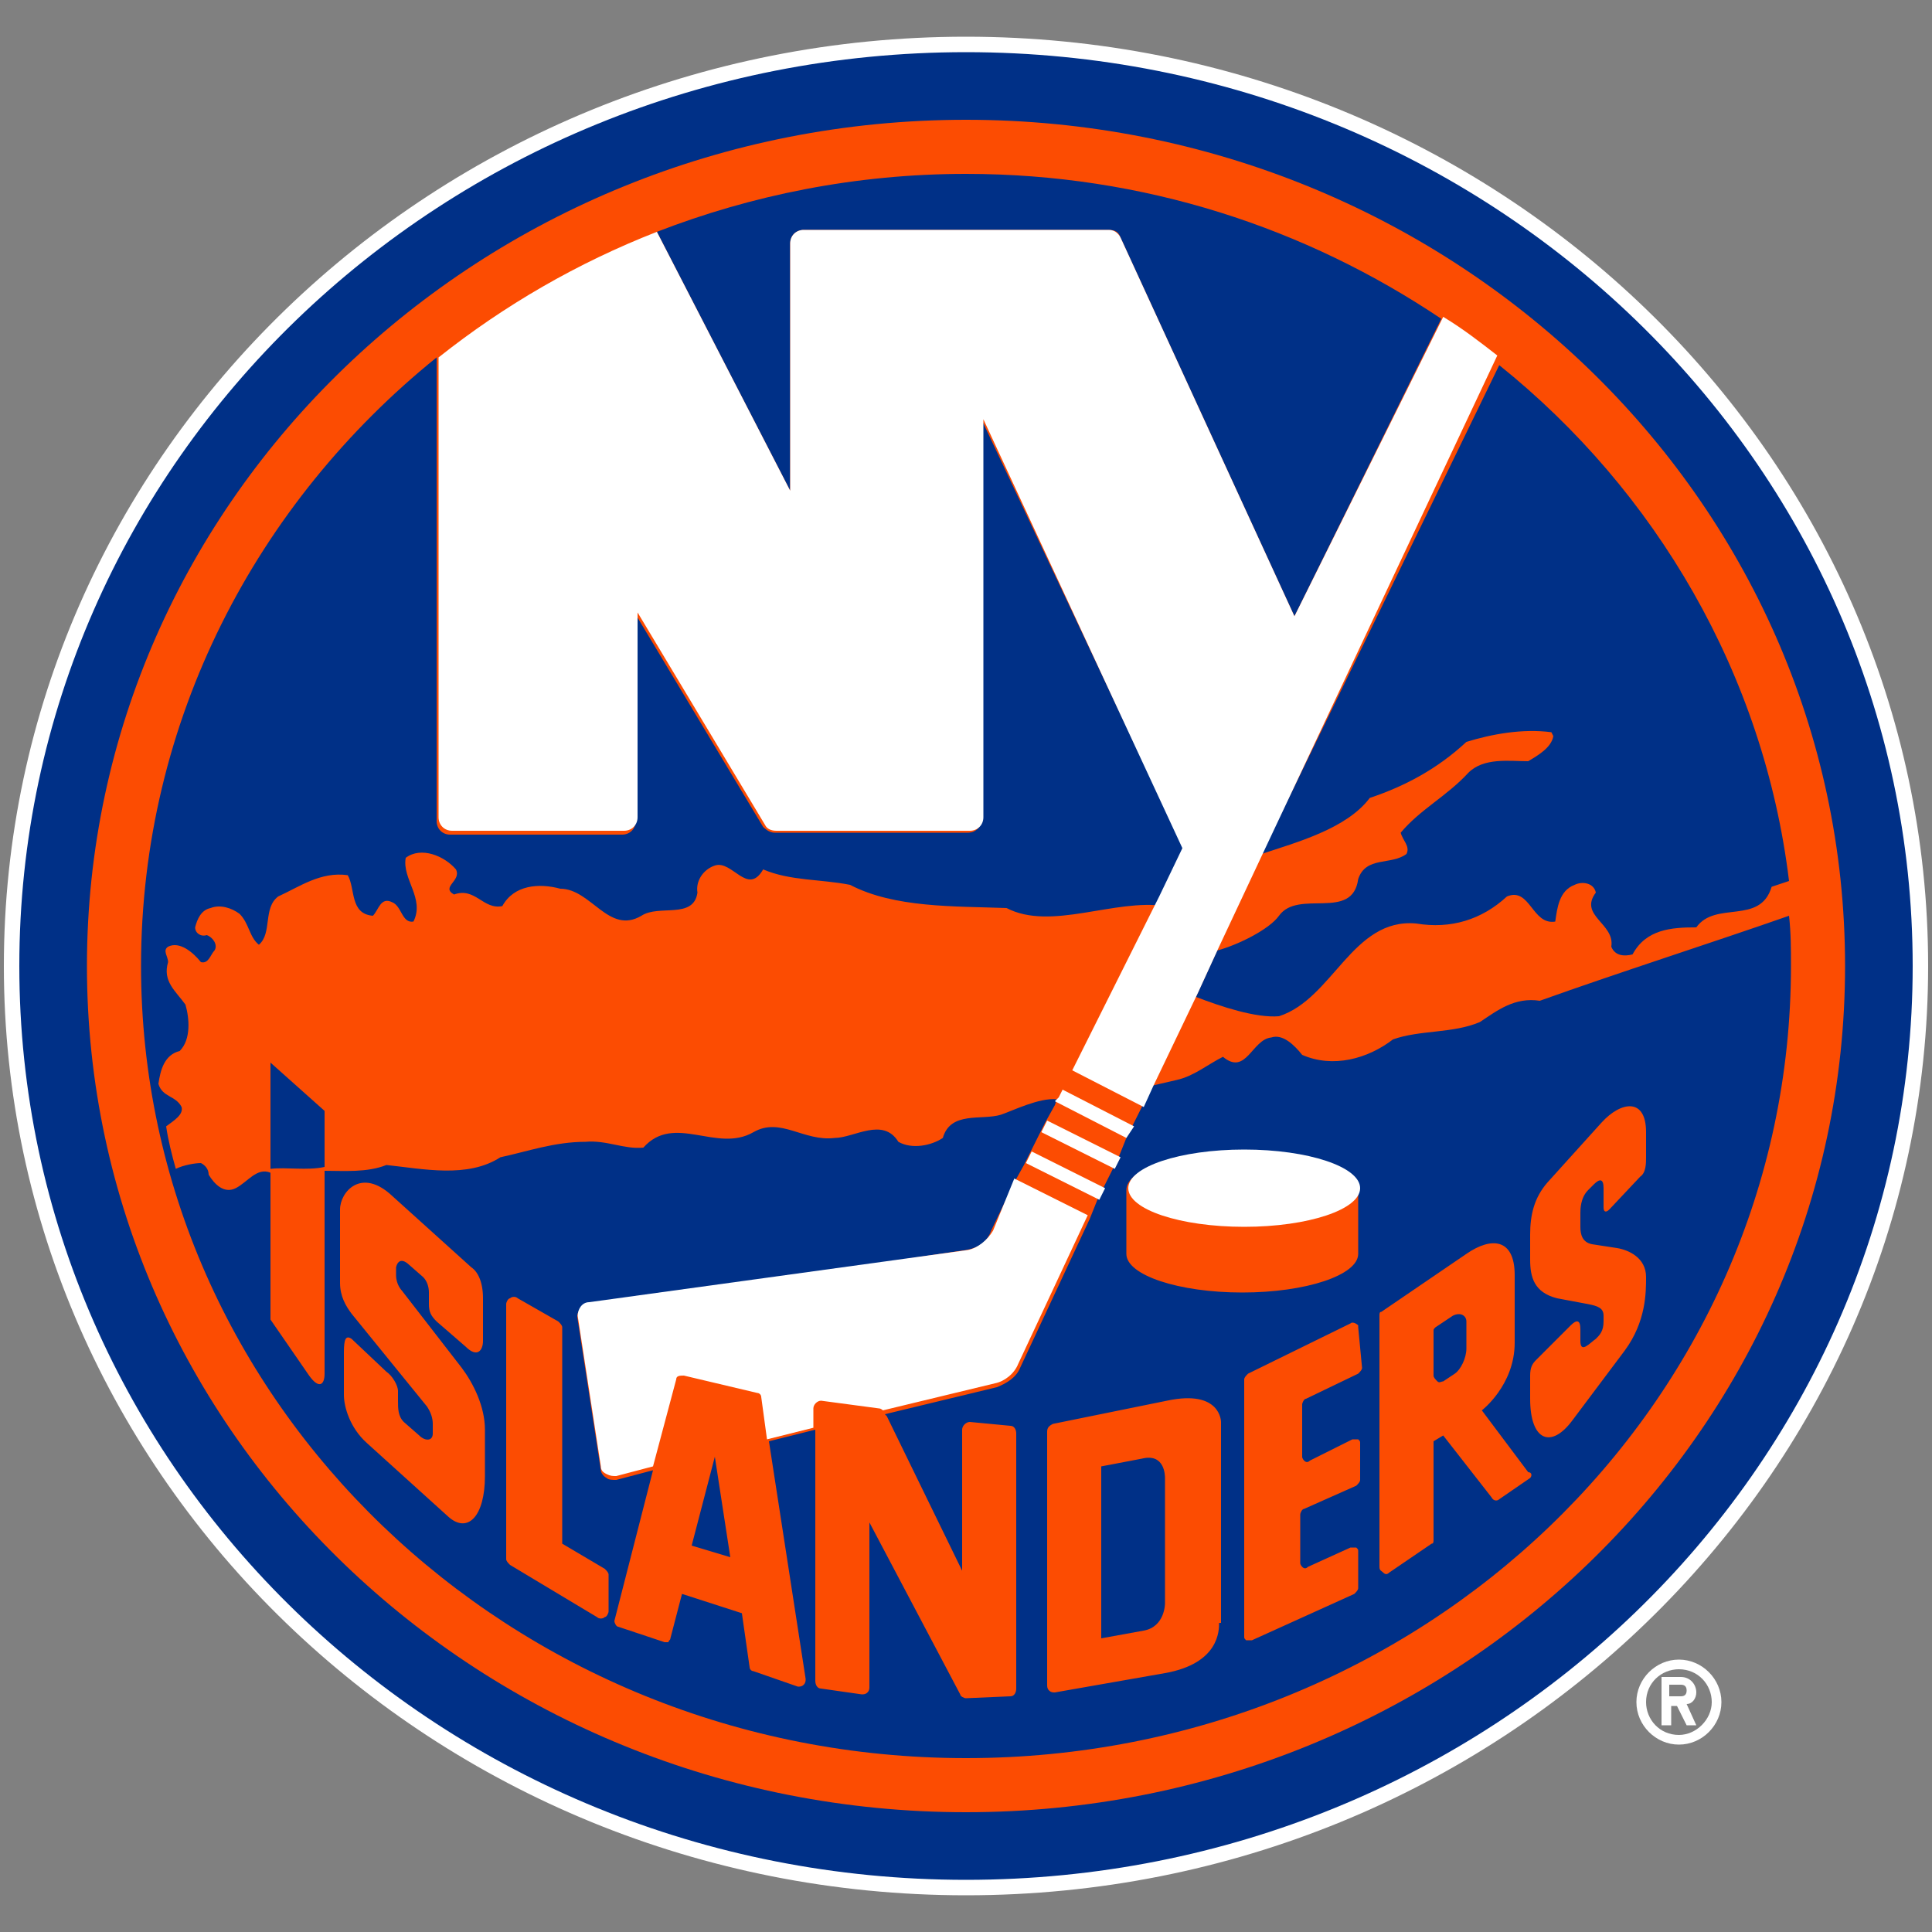
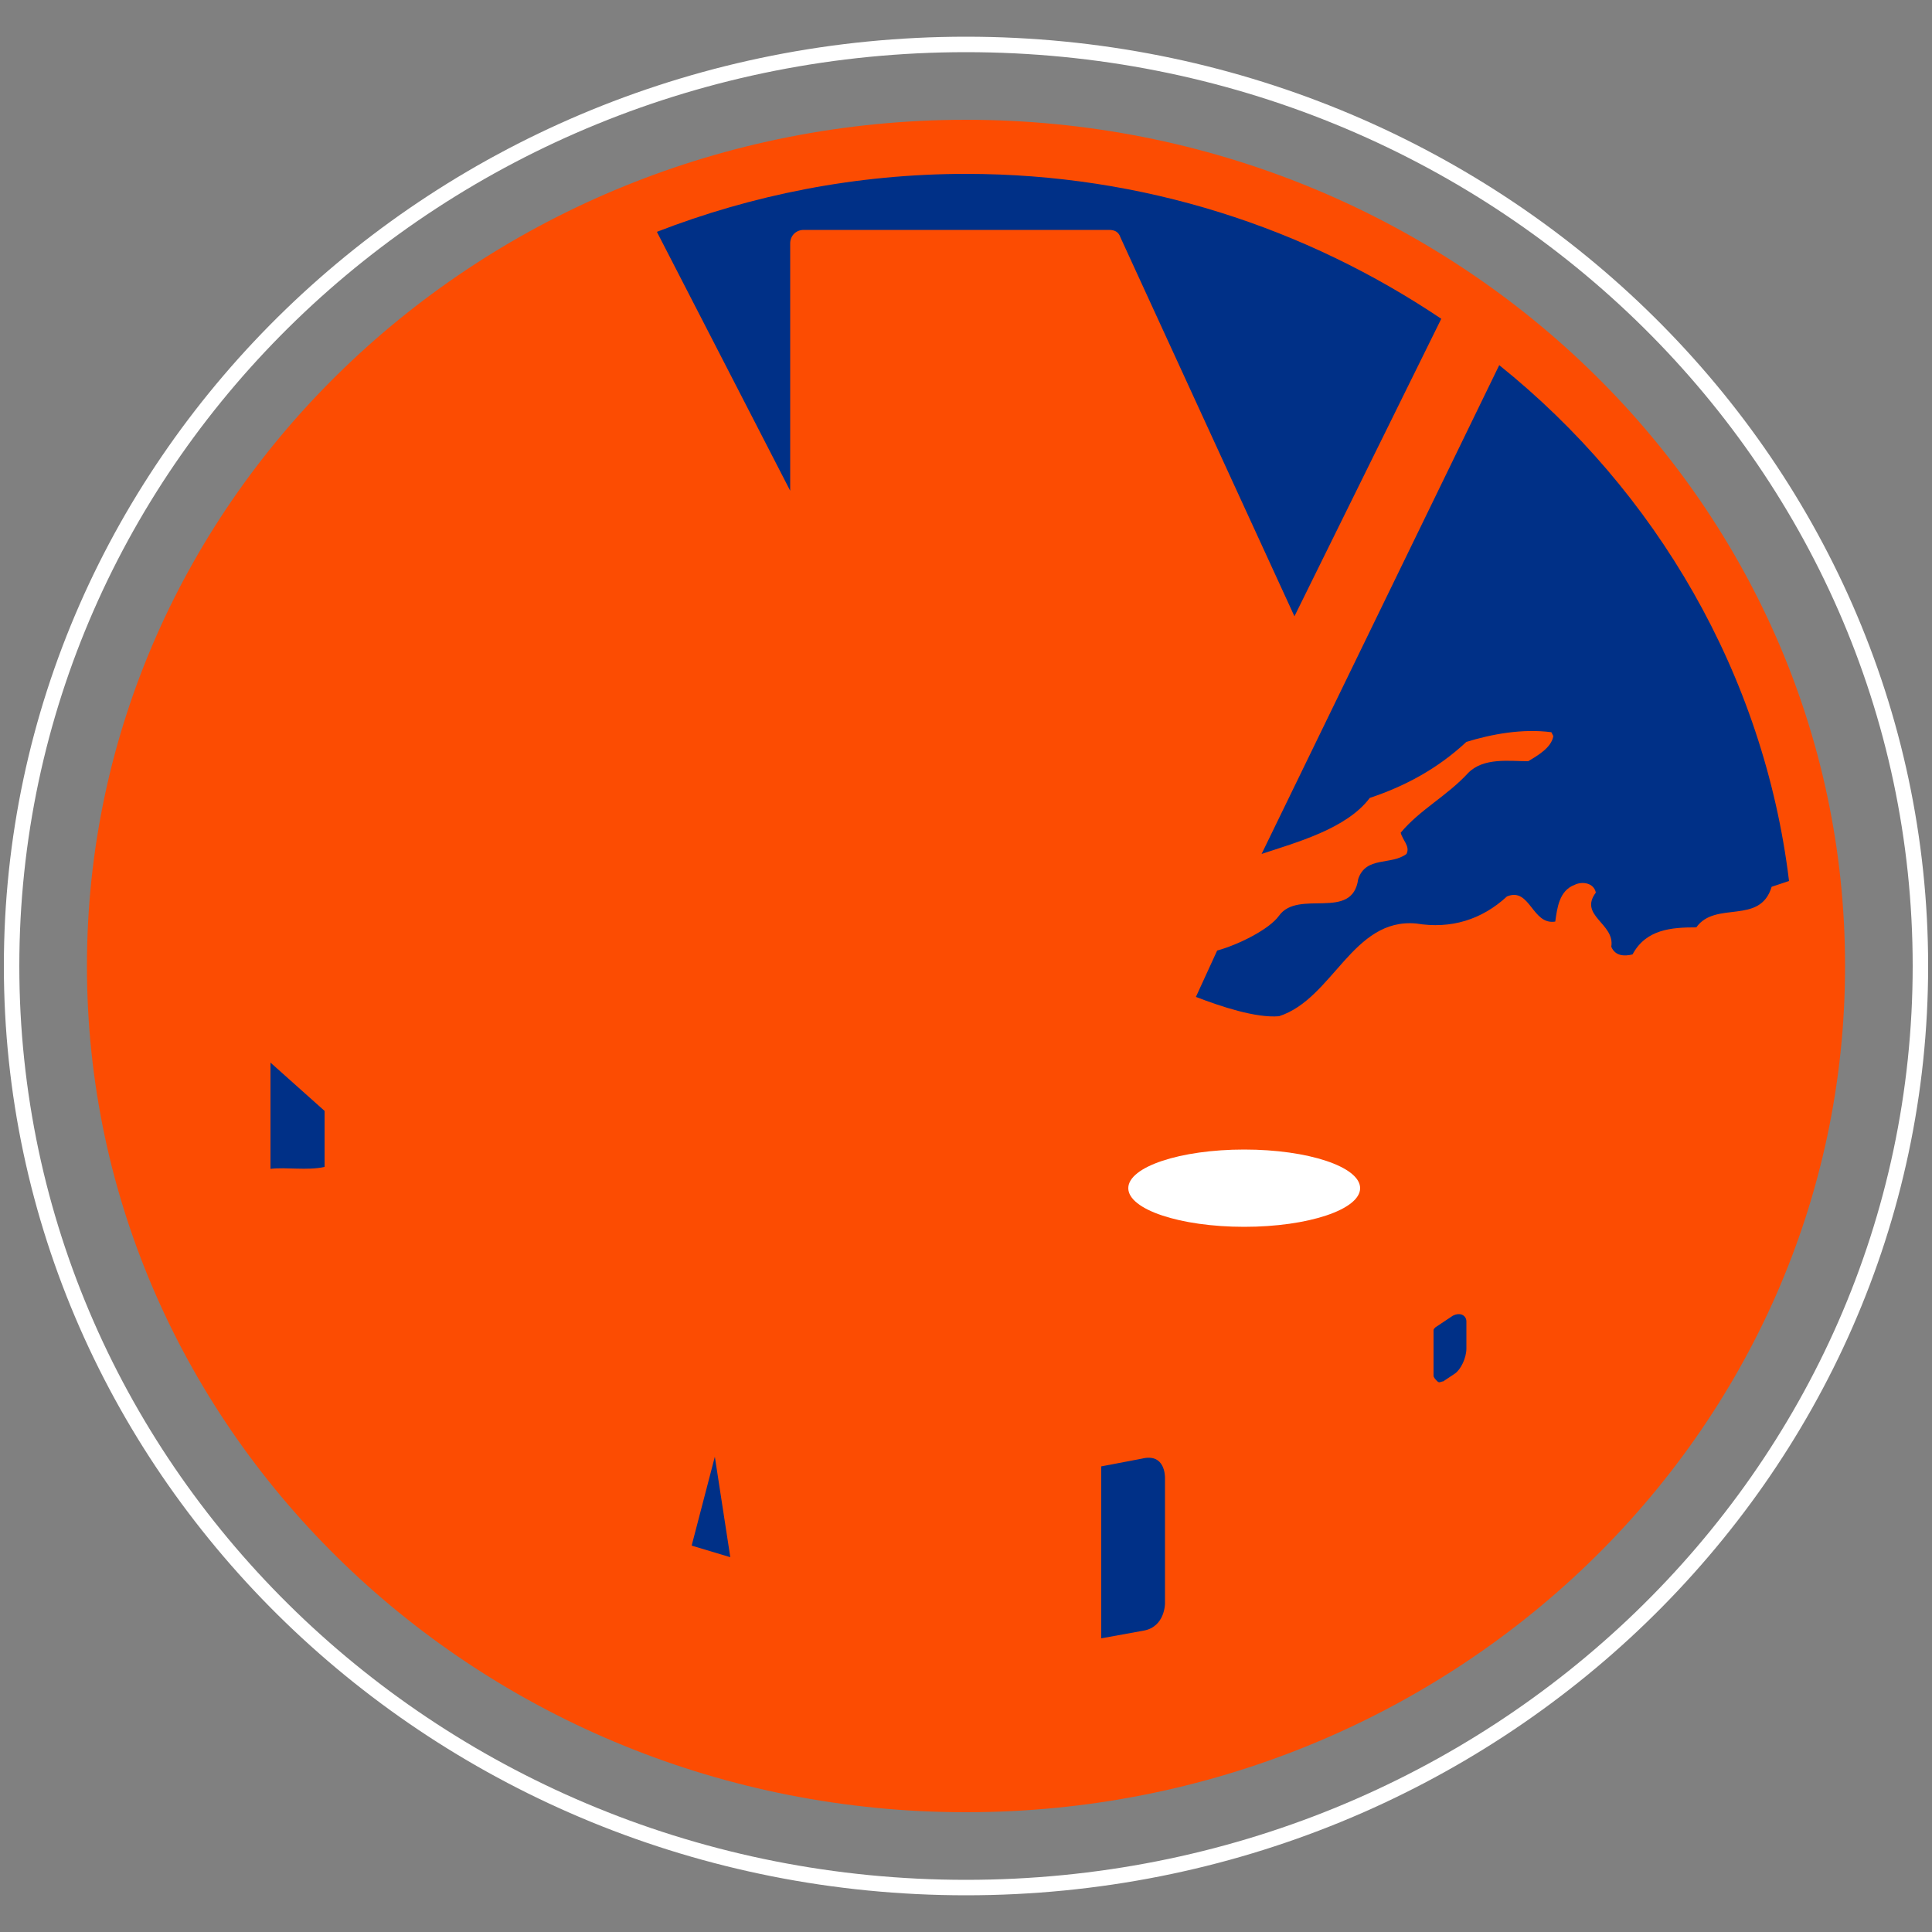
<svg xmlns="http://www.w3.org/2000/svg" version="1.1" id="Layer_1" x="0px" y="0px" viewBox="0 0 100 100" style="enable-background:new 0 0 100 100;" xml:space="preserve">
  <rect x="0" y="0" width="100" height="100" fill="#808080" stroke="none" />
  <style type="text/css">
	.st0{fill:#003087;}
	.st1{fill:#FFFFFF;}
	.st2{fill:#FC4C02;}
</style>
-   <path class="st1" d="M86.9,85.9c-1.2,0-2.2,1-2.2,2.2c0,1.2,1,2.2,2.2,2.2c1.2,0,2.2-1,2.2-2.2C89.1,86.9,88.1,85.9,86.9,85.9  L86.9,85.9z M86.9,89.8c-1,0-1.7-0.8-1.7-1.7c0,0,0,0,0,0c0-1,0.8-1.7,1.7-1.7c1,0,1.7,0.8,1.7,1.7C88.6,89,87.8,89.8,86.9,89.8z   M87.8,87.6c0-0.4-0.3-0.8-0.8-0.8c0,0,0,0,0,0H86v2.5h0.5v-1h0.3l0.5,1h0.5l-0.5-1.1C87.6,88.2,87.8,87.9,87.8,87.6L87.8,87.6z   M87,87.8h-0.6v-0.6H87c0.2,0,0.3,0.1,0.3,0.3C87.3,87.7,87.2,87.8,87,87.8z" />
  <g>
-     <path class="st0" d="M50,97.7C22.8,97.7,0.6,76.3,0.6,50C0.6,23.7,22.8,2.3,50,2.3S99.4,23.7,99.4,50C99.4,76.3,77.2,97.7,50,97.7z   " />
    <path class="st1" d="M50,2.7C50,2.7,50,2.7,50,2.7C50,2.7,50,2.7,50,2.7L50,2.7 M50,2.7c27.1,0,49,21.2,49,47.3   c0,26.1-21.9,47.3-49,47.3C22.9,97.3,1,76.1,1,50C1,23.9,22.9,2.7,50,2.7 M50,1.9L50,1.9C50,1.9,50,1.9,50,1.9   C22.5,1.9,0.2,23.5,0.2,50c0,26.5,22.3,48.1,49.8,48.1c27.5,0,49.8-21.6,49.8-48.1C99.8,23.5,77.5,1.9,50,1.9L50,1.9z" />
  </g>
  <path class="st2" d="M50,6.2C24.9,6.2,4.5,25.8,4.5,50c0,24.2,20.4,43.8,45.5,43.8c25.1,0,45.5-19.6,45.5-43.8  C95.5,25.8,75.1,6.2,50,6.2L50,6.2z" />
  <g>
    <path class="st0" d="M16.8,60.4v-2.9l-2.8-2.5v5.5C14.8,60.4,15.9,60.6,16.8,60.4z" />
-     <path class="st0" d="M92.6,47.4c-4,1.4-9,3-12.9,4.4c-1.3-0.2-2.2,0.5-3.1,1.1c-1.4,0.6-3.1,0.4-4.5,0.9c-1.3,1-3.1,1.5-4.7,0.8   c-0.4-0.5-1-1.1-1.6-0.9c-1,0.1-1.3,2-2.5,1c-0.8,0.4-1.5,1-2.4,1.2l-1.3,0.3l-0.5,1.1l-0.5,1l-0.3,0.6l-0.4,1l-0.3,0.6l-0.5,1   l-0.3,0.6l-0.4,1l-3.6,7.7c-0.2,0.5-0.7,0.8-1.2,1l-5.8,1.4c0,0,0.1,0.1,0.1,0.1l3.9,8V74c0-0.2,0.2-0.4,0.4-0.4c0,0,0,0,0,0   l2.1,0.2c0.2,0,0.3,0.2,0.3,0.4v13.2c0,0.2-0.1,0.4-0.3,0.4l-2.3,0.1c-0.1,0-0.3-0.1-0.3-0.2L45,78.8v8.5c0,0.1,0,0.2-0.1,0.3   c-0.1,0.1-0.2,0.1-0.3,0.1l-2.1-0.3c-0.2,0-0.3-0.2-0.3-0.4V74l-2.4,0.6l1.9,12.3c0,0.1,0,0.2-0.1,0.3c-0.1,0.1-0.2,0.1-0.3,0.1   l-2.3-0.8c-0.1,0-0.2-0.1-0.2-0.2l-0.4-2.8l-3.1-1l-0.6,2.3c0,0.1-0.1,0.1-0.1,0.2c-0.1,0-0.2,0-0.2,0L32,84.2   c-0.1,0-0.2-0.2-0.2-0.3l2-7.8l-1.9,0.5c-0.2,0-0.4,0-0.5-0.1c-0.2-0.1-0.3-0.3-0.3-0.4l-1.2-7.8c-0.1-0.4,0.2-0.7,0.6-0.7   c0,0,0,0,0,0L50,64.7c0.6-0.1,1.1-0.4,1.3-1l1.2-2.5l0.5-0.9l0.3-0.6l0.5-1l0.3-0.6l0.5-0.9l0.1-0.3c-0.9-0.1-2.3,0.6-2.9,0.8   c-1,0.3-2.6-0.2-3,1.2c-0.6,0.4-1.6,0.6-2.3,0.2c-0.8-1.3-2.3-0.2-3.3-0.2c-1.6,0.2-2.8-1.1-4.2-0.3c-1.9,1.1-4.1-1-5.7,0.8   c-1,0.1-1.9-0.4-3-0.3c-1.6,0-3,0.5-4.4,0.8c-1.7,1.1-4,0.6-5.9,0.4c-1,0.4-2.2,0.3-3.2,0.3v10.5c0,0.6-0.3,0.8-0.8,0.1l-2-2.9   v-7.6c-0.7-0.3-1.2,0.5-1.8,0.8c-0.6,0.3-1.1-0.2-1.4-0.7c0-0.3-0.2-0.5-0.4-0.6c-0.3,0-0.9,0.1-1.3,0.3c-0.2-0.7-0.4-1.5-0.5-2.2   c0.4-0.3,0.9-0.6,0.8-1c-0.3-0.6-1-0.5-1.2-1.2c0.1-0.7,0.3-1.5,1.1-1.7c0.6-0.6,0.5-1.7,0.3-2.4c-0.5-0.7-1.2-1.2-0.9-2.2   c0-0.3-0.3-0.6,0-0.8c0.6-0.3,1.3,0.3,1.7,0.8c0.4,0.1,0.5-0.4,0.7-0.6c0.2-0.3-0.1-0.7-0.4-0.8c-0.3,0.1-0.6-0.1-0.6-0.4   c0.1-0.4,0.3-0.9,0.8-1c0.5-0.2,1.1,0,1.5,0.3c0.5,0.5,0.5,1.2,1,1.6c0.7-0.6,0.2-1.9,1-2.5c1.1-0.5,2.2-1.3,3.6-1.1   c0.4,0.7,0.1,2,1.3,2.1c0.3-0.3,0.4-1,1-0.7c0.5,0.2,0.5,1.1,1.1,1c0.6-1.2-0.6-2.2-0.4-3.3c0.8-0.6,2-0.1,2.6,0.6   c0.3,0.6-0.8,0.9-0.1,1.3c1.1-0.4,1.5,0.8,2.5,0.6c0.6-1.1,1.9-1.2,3-0.9c1.6,0,2.5,2.4,4.2,1.4c0.9-0.6,2.7,0.2,2.9-1.2   c-0.1-0.6,0.3-1.2,0.9-1.4c0.9-0.3,1.7,1.6,2.5,0.2c1.4,0.6,3,0.5,4.5,0.8c2.3,1.2,5.4,1.1,8.1,1.2c2.3,1.2,5.6-0.5,8.2-0.1   l1.2-2.5L50.8,21.7v20.7c0,0.4-0.3,0.7-0.7,0.7h-10c-0.2,0-0.4-0.1-0.6-0.3l-6.6-11v10.7c0,0.4-0.3,0.7-0.7,0.7h-8.9   c-0.4,0-0.7-0.3-0.7-0.7c0,0,0,0,0,0V18.5C13.3,26,7.3,37.3,7.3,50c0,22.6,19.1,41,42.7,41c23.6,0,42.7-18.3,42.7-41   C92.7,49.1,92.7,48.3,92.6,47.4L92.6,47.4z M25,69.4c0,0.5-0.3,0.9-0.9,0.3l-1.5-1.3c-0.3-0.3-0.4-0.5-0.4-0.9v-0.6   c0-0.3-0.1-0.6-0.3-0.8l-0.8-0.7c-0.5-0.4-0.6,0.2-0.6,0.2V66c0,0.5,0.3,0.8,0.3,0.8l3.1,4c0.6,0.8,1.2,2,1.2,3.2v2.4   c0,2.1-0.9,3-1.9,2.1l-4.2-3.8c-0.9-0.8-1.2-1.9-1.2-2.5v-2.2c0-0.7,0.1-0.9,0.4-0.7l1.8,1.7c0.3,0.2,0.6,0.7,0.6,1v0.5   c0,0.4,0,0.8,0.3,1.1l0.8,0.7c0.3,0.3,0.7,0.3,0.7-0.1v-0.5c0-0.3-0.1-0.6-0.3-0.9L18.2,68c-0.3-0.4-0.6-0.9-0.6-1.6v-3.8   c0-0.9,1.1-2.2,2.7-0.7l4.1,3.7c0.3,0.2,0.6,0.7,0.6,1.6V69.4L25,69.4z M31.5,83.4c0,0.1-0.1,0.3-0.2,0.3c-0.1,0.1-0.3,0.1-0.4,0   L26.4,81c-0.1-0.1-0.2-0.2-0.2-0.3V67.5c0-0.1,0.1-0.3,0.2-0.3c0.1-0.1,0.3-0.1,0.4,0l2.1,1.2c0.1,0.1,0.2,0.2,0.2,0.3v11.2   l2.2,1.3c0.1,0.1,0.2,0.2,0.2,0.3L31.5,83.4L31.5,83.4z M63.1,84c0,0.4,0,2.1-2.8,2.6l-5.7,1c-0.1,0-0.2,0-0.3-0.1   c-0.1-0.1-0.1-0.2-0.1-0.3V74.1c0-0.2,0.1-0.3,0.3-0.4l5.9-1.2c2.8-0.6,2.8,1.1,2.8,1.1V84z M58.3,64.9v-3.3c0-1.1,2.7-2,6-2   c3.3,0,6,0.9,6,2v3.3c0,1.1-2.7,2-6,2C61,66.9,58.3,66,58.3,64.9L58.3,64.9z M70.5,70.8c0,0.1-0.1,0.2-0.2,0.3l-2.7,1.3   c-0.1,0-0.2,0.2-0.2,0.3v2.7c0,0.1,0.1,0.2,0.1,0.2c0.1,0.1,0.2,0.1,0.3,0l2.2-1.1c0.1,0,0.2,0,0.3,0c0.1,0.1,0.1,0.1,0.1,0.2v1.9   c0,0.1-0.1,0.2-0.2,0.3l-2.7,1.2c-0.1,0-0.2,0.2-0.2,0.3v2.5c0,0.1,0.1,0.2,0.1,0.2c0.1,0.1,0.2,0.1,0.3,0l2.2-1c0.1,0,0.2,0,0.3,0   c0.1,0.1,0.1,0.1,0.1,0.2v1.9c0,0.1-0.1,0.2-0.2,0.3l-5.3,2.4c-0.1,0-0.2,0-0.3,0c-0.1-0.1-0.1-0.1-0.1-0.2V71.4   c0-0.1,0.1-0.2,0.2-0.3l5.3-2.6c0.1-0.1,0.3,0,0.4,0.1c0,0,0,0.1,0,0.1L70.5,70.8L70.5,70.8z M79.2,76.5l-1.6,1.1   c-0.1,0.1-0.3,0.1-0.4-0.1l-2.5-3.2l-0.5,0.3v5.1c0,0.1,0,0.2-0.1,0.2l-2.2,1.5c-0.1,0.1-0.2,0.1-0.3,0c-0.1-0.1-0.2-0.1-0.2-0.3   V68.1c0-0.1,0-0.2,0.1-0.2l4.4-3c1.3-0.9,2.5-0.8,2.5,1.1v3.5c0,2.2-1.7,3.5-1.7,3.5l2.4,3.2C79.3,76.2,79.3,76.4,79.2,76.5   C79.2,76.5,79.2,76.5,79.2,76.5L79.2,76.5z M85.2,59.9c0,0.3,0,0.8-0.3,1l-1.6,1.7c-0.2,0.2-0.3,0.1-0.3-0.1v-1   c0-0.5-0.2-0.5-0.5-0.2l-0.3,0.3c-0.4,0.4-0.4,1-0.4,1.2v0.7c0,0.4,0.1,0.8,0.6,0.9l1.3,0.2c0.6,0.1,1.5,0.5,1.5,1.5   c0,0.8,0,2.3-1.1,3.8l-2.7,3.6c-1.1,1.5-2.2,1.1-2.2-1.1v-1.2c0-0.4,0.1-0.6,0.3-0.8l1.8-1.8c0.3-0.3,0.5-0.3,0.5,0.2v0.6   c0,0.7,0.5,0.1,0.8-0.1c0.2-0.2,0.4-0.4,0.4-0.9v-0.3c0-0.4-0.3-0.5-0.8-0.6l-1.6-0.3c-1.2-0.3-1.4-1.1-1.4-2v-1.3   c0-1,0.2-1.9,0.9-2.7l2.8-3.1c1-1.1,2.3-1.3,2.3,0.5V59.9L85.2,59.9z" />
    <path class="st0" d="M37.8,80.6L37,75.4L35.8,80L37.8,80.6z M75.2,68.1l-0.9,0.6c-0.1,0.1-0.1,0.1-0.1,0.2v2.3   c0,0.1,0.1,0.2,0.2,0.3c0.1,0.1,0.2,0,0.3,0l0.6-0.4c0.3-0.2,0.6-0.8,0.6-1.3v-1.4C75.9,68.1,75.6,67.9,75.2,68.1L75.2,68.1z    M59.1,75.5L57,75.9v8.9l2.2-0.4c1.1-0.2,1.1-1.4,1.1-1.4v-6.5C60.3,76.4,60.3,75.2,59.1,75.5L59.1,75.5z M40.9,12.6   c0-0.4,0.3-0.7,0.7-0.7l0,0h15.8c0.3,0,0.5,0.1,0.6,0.4L67,31.9l7.6-15.4C67.6,11.8,59.2,9,50,9c-5.7,0-11.1,1.1-16,3l6.9,13.4   L40.9,12.6L40.9,12.6z M70.9,41.3c1.8-0.6,3.5-1.5,5-2.9c1.3-0.4,2.9-0.7,4.4-0.5l0.1,0.2c-0.1,0.6-0.8,1-1.3,1.3   c-1,0-2.3-0.2-3.1,0.6c-1.1,1.2-2.5,1.9-3.5,3.1c0.1,0.4,0.5,0.7,0.3,1.1c-0.8,0.6-2.1,0.1-2.5,1.3c-0.3,2.2-3.1,0.5-4.1,1.9   c-0.5,0.7-2.1,1.5-3.2,1.8l-1.1,2.4c1.3,0.5,3.1,1.1,4.3,1c2.8-0.9,3.8-5.1,7.1-4.8c1.8,0.3,3.4-0.2,4.7-1.4   c1.2-0.5,1.3,1.5,2.5,1.3c0.1-0.7,0.2-1.6,1-1.9c0.4-0.2,1-0.1,1.1,0.4c-0.9,1.2,1,1.6,0.8,2.8c0.2,0.5,0.7,0.5,1.1,0.4   c0.7-1.3,2-1.4,3.3-1.4c1-1.4,3.3-0.1,3.9-2.1l0.9-0.3c-1.3-10.7-6.9-20.2-15-26.7L65.3,44.2C67.1,43.6,69.7,42.9,70.9,41.3   L70.9,41.3z" />
  </g>
  <g>
-     <path class="st1" d="M51.4,63.7c-0.3,0.5-0.8,0.9-1.3,1l-19.6,2.7c-0.4,0-0.6,0.4-0.6,0.7c0,0,0,0,0,0l1.2,7.8   c0,0.2,0.1,0.3,0.3,0.4c0.2,0.1,0.3,0.1,0.5,0.1l1.9-0.5l1.2-4.5c0-0.2,0.2-0.2,0.4-0.2l3.8,0.9c0.1,0,0.2,0.1,0.2,0.2l0.3,2.2   l2.4-0.6v-1c0-0.2,0.2-0.4,0.4-0.4c0,0,0,0,0,0l3,0.4c0.1,0,0.2,0.1,0.2,0.1l5.8-1.4c0.5-0.1,1-0.5,1.2-1l3.6-7.7l-3.8-1.9   L51.4,63.7L51.4,63.7z M53.1,60.2l3.8,1.9l0.3-0.6l-3.8-1.9L53.1,60.2z M58.7,58.3L55,56.4l-0.2,0.4L54.6,57l3.7,1.9L58.7,58.3z    M53.9,58.6l3.8,1.9l0.3-0.6L54.2,58L53.9,58.6z M67,31.9L58,12.3c-0.1-0.2-0.3-0.4-0.6-0.4H41.6c-0.4,0-0.7,0.3-0.7,0.7   c0,0,0,0,0,0v12.8L34,12c-4.1,1.6-7.9,3.8-11.3,6.5v23.8c0,0.4,0.3,0.7,0.7,0.7c0,0,0,0,0,0h8.9c0.4,0,0.7-0.3,0.7-0.7V31.7l6.6,11   c0.1,0.2,0.3,0.3,0.6,0.3h10c0.4,0,0.7-0.3,0.7-0.7V21.7l10.3,22.2l-1.2,2.5l-4.5,9l3.7,1.9l0.5-1.1l2.3-4.8l1.1-2.4l2.3-4.9   l12.1-25.7c-0.9-0.7-1.8-1.4-2.8-2L67,31.9L67,31.9z" />
    <ellipse class="st1" cx="64.4" cy="61.5" rx="6" ry="2" />
  </g>
</svg>